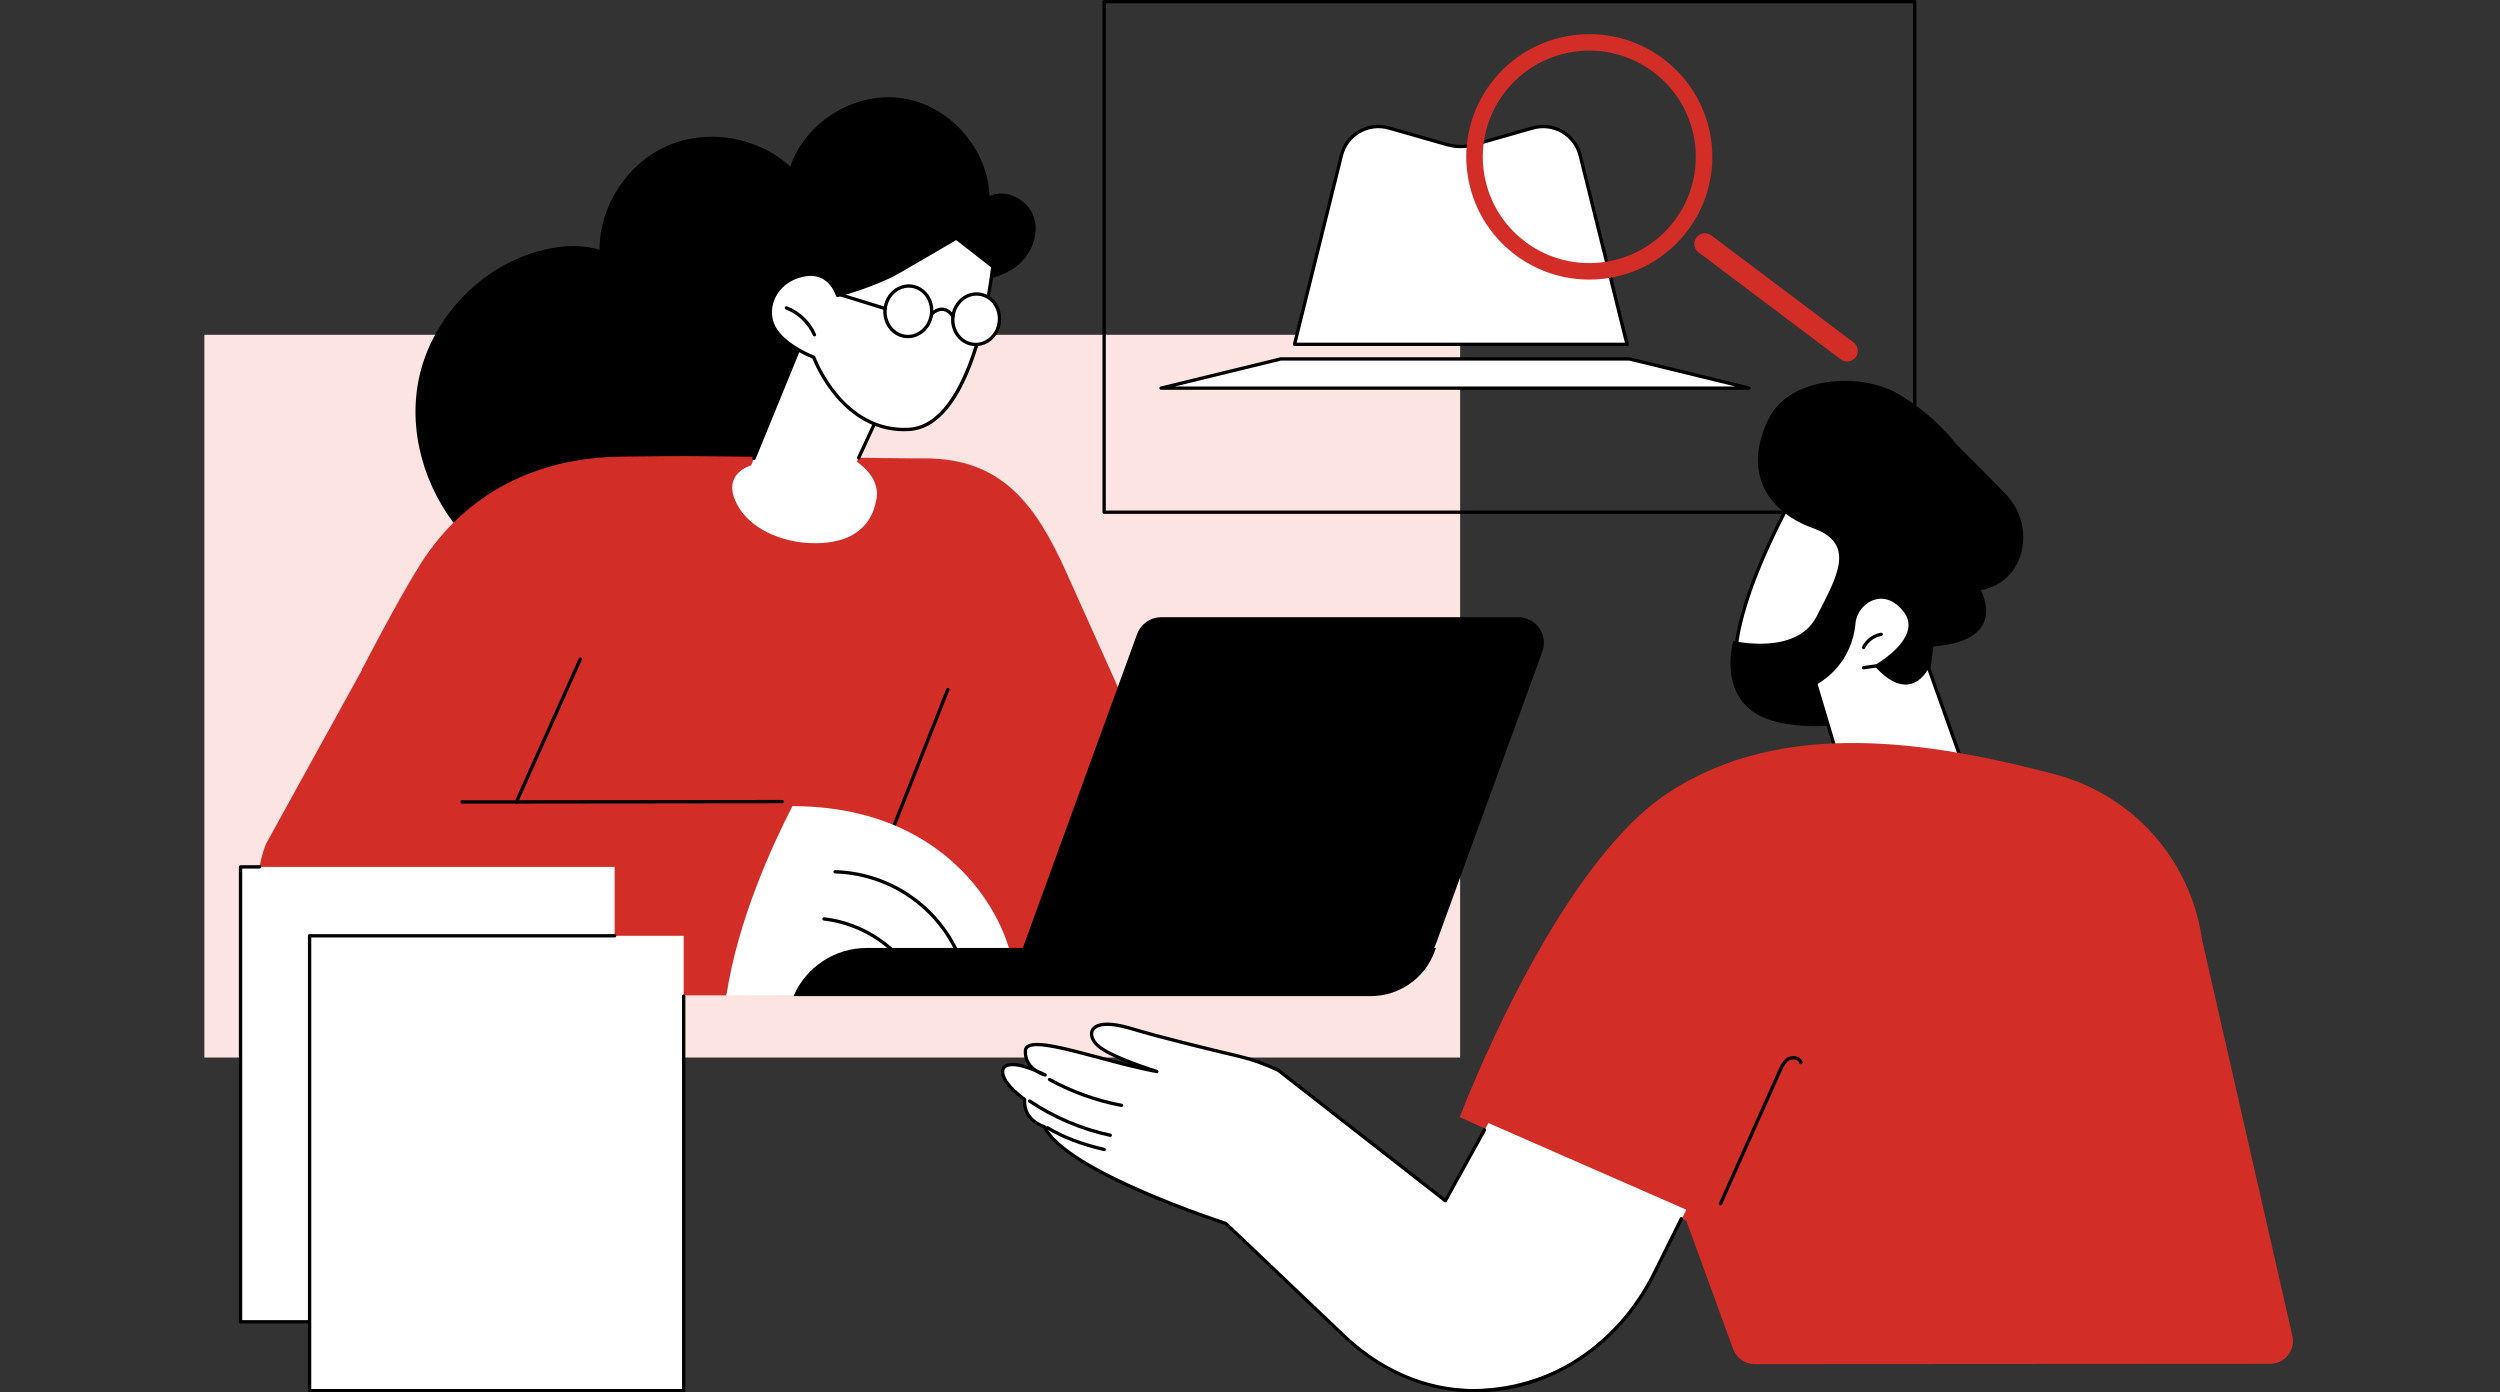
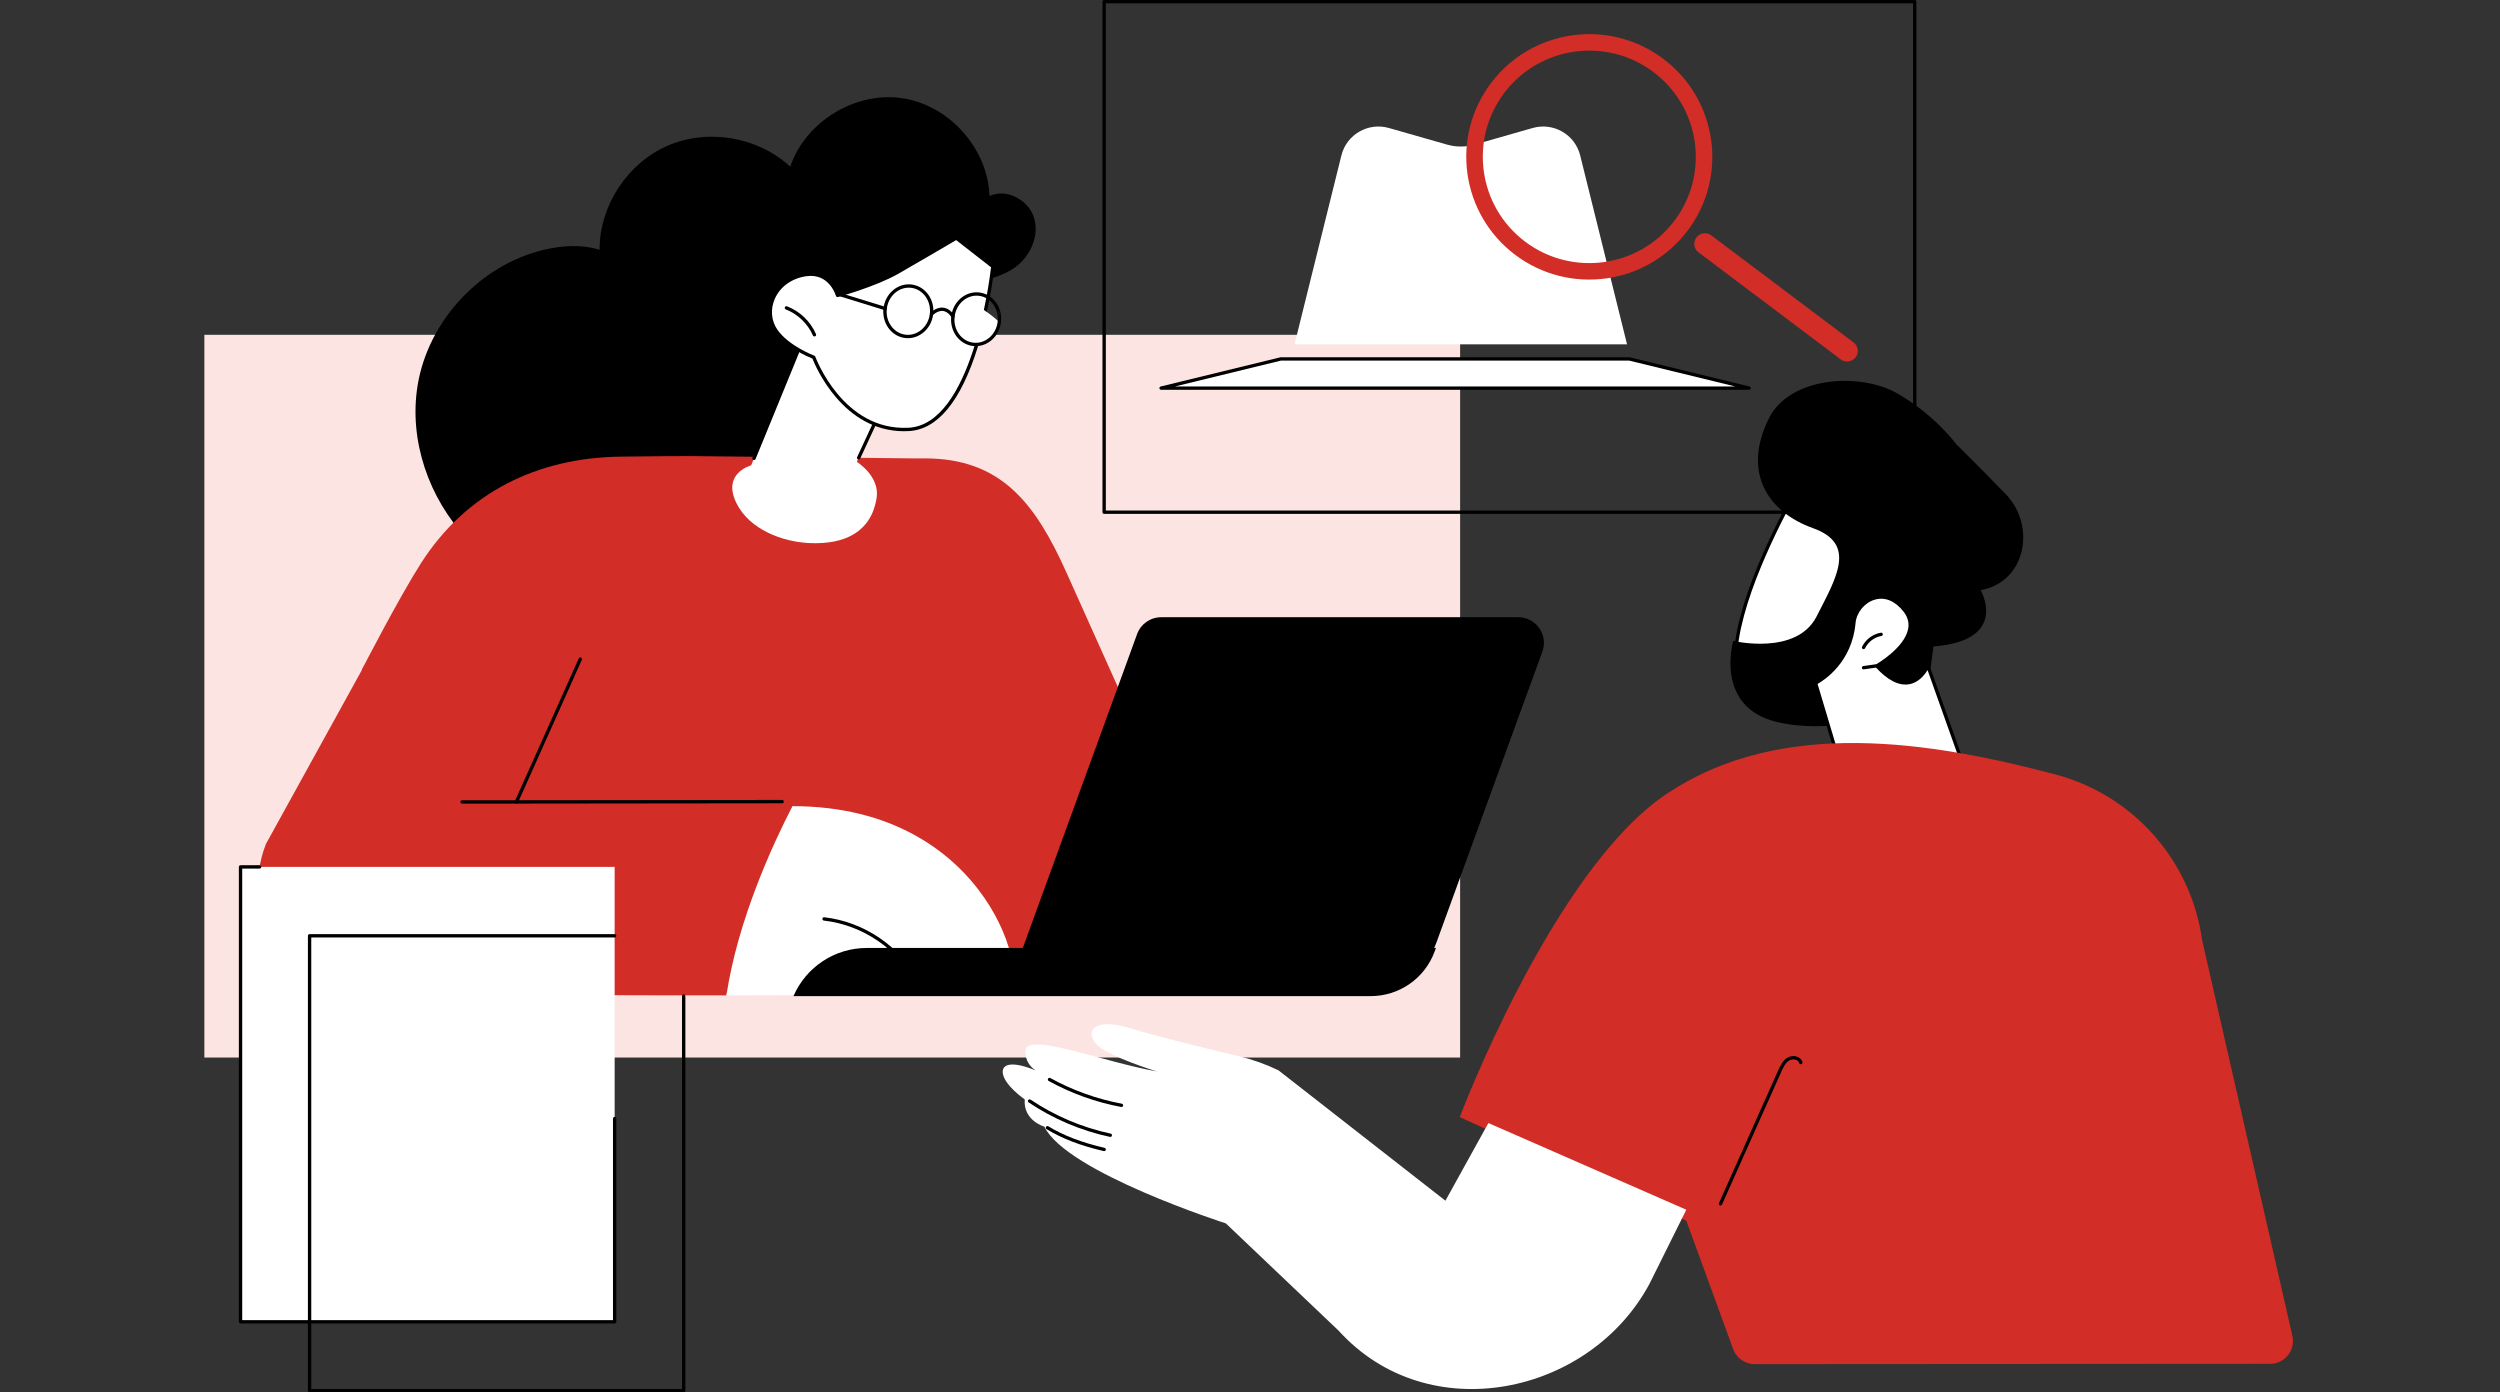
<svg xmlns="http://www.w3.org/2000/svg" width="316" height="176" viewBox="0 0 316 176" fill="none">
  <rect x="0" y="0" width="316" height="176" fill="#333333" stroke="none" />
  <g clip-path="url(#clip0_1616_1023)">
    <path d="M25.832 133.67L184.559 133.67V42.316L25.832 42.316V133.67Z" fill="#FCE4E3" />
    <path d="M128.366 33.747C130.268 32.34 131.4 29.779 130.7 27.52C129.998 25.263 127.206 23.759 125.072 24.785C124.888 18.79 119.977 13.286 114.033 12.41C108.09 11.534 101.796 15.391 99.885 21.074C95.829 17.292 89.47 16.203 84.38 18.42C79.293 20.637 75.767 26.031 75.786 31.573C73.504 30.87 71.03 31.025 68.708 31.583C60.659 33.517 54.1 40.584 52.781 48.745C51.661 55.679 54.21 62.991 59.03 68.108C63.85 73.223 70.769 76.174 77.788 76.654C84.1 77.088 90.572 75.567 95.89 72.144C101.209 68.722 105.307 63.378 106.985 57.288C107.992 53.631 108.147 49.743 109.536 46.213C110.99 42.515 113.842 39.42 117.335 37.538C120.689 35.731 125.41 35.934 128.368 33.747H128.366Z" fill="black" />
    <path d="M113.961 71.87L115.429 57.94L87.154 57.648L54.978 122.328L94.319 121L113.961 71.87Z" fill="#D22D26" />
    <path d="M89.508 125.467L115.426 57.94H116.892C126.525 57.94 130.855 63.588 134.795 72.363L158.646 125.467H89.508Z" fill="#D22D26" />
-     <path d="M108.352 116.346C108.327 116.346 108.299 116.342 108.274 116.332C108.166 116.289 108.111 116.167 108.155 116.057L119.608 87.081C119.65 86.973 119.773 86.918 119.884 86.963C119.992 87.005 120.047 87.128 120.002 87.238L108.55 116.213C108.516 116.296 108.437 116.346 108.352 116.346Z" fill="black" />
    <path d="M44.8 90.349L45.786 84.551C45.786 84.551 50.47 75.474 53.222 71.174C58.93 62.26 67.887 57.845 78.486 57.718C83.193 57.663 87.059 57.625 87.154 57.649L82.525 122.961L54.872 125.821C47.179 125.821 40.942 119.595 40.942 111.915L44.8 90.347V90.349Z" fill="#D22D26" />
    <path d="M61.751 101.377L72.809 74.353L46.044 84.139L33.612 106.682C30.052 115.748 36.706 125.559 46.46 125.626C60.686 125.724 78.38 125.83 91.821 125.815C93.251 116.338 97.615 106.847 100.17 101.897C80.555 101.613 61.753 101.374 61.753 101.374L61.751 101.377Z" fill="#D22D26" />
    <path d="M65.273 101.576C65.201 101.576 65.135 101.54 65.094 101.478C65.056 101.419 65.05 101.343 65.08 101.277L73.154 83.223C73.201 83.117 73.328 83.069 73.434 83.115C73.54 83.164 73.589 83.289 73.543 83.394L65.601 101.15L98.863 101.112C98.98 101.112 99.075 101.208 99.075 101.324C99.075 101.44 98.98 101.535 98.863 101.535L65.275 101.573L65.273 101.576Z" fill="black" />
    <path d="M100.168 101.896C97.612 106.848 93.249 116.338 91.819 125.814C102.85 125.802 126.186 125.711 127.217 125.467C130.537 124.685 125.281 101.896 100.168 101.896Z" fill="white" />
    <path d="M65.273 101.575H58.411C58.294 101.575 58.199 101.48 58.199 101.364C58.199 101.248 58.294 101.152 58.411 101.152H65.273C65.389 101.152 65.485 101.248 65.485 101.364C65.485 101.48 65.389 101.575 65.273 101.575Z" fill="black" />
-     <path d="M122.375 124.954C122.273 124.954 122.184 124.882 122.167 124.778C121.485 120.846 119.445 117.243 116.423 114.631C113.401 112.019 109.538 110.519 105.543 110.407C105.426 110.403 105.333 110.305 105.337 110.189C105.341 110.073 105.445 109.977 105.555 109.984C109.648 110.098 113.607 111.636 116.703 114.312C119.799 116.987 121.887 120.679 122.587 124.706C122.606 124.82 122.53 124.93 122.415 124.952C122.403 124.952 122.39 124.954 122.379 124.954H122.375Z" fill="black" />
    <path d="M116.01 124.435C115.933 124.435 115.859 124.395 115.821 124.323C113.518 119.968 109.042 116.917 104.139 116.363C104.022 116.35 103.94 116.245 103.952 116.128C103.965 116.012 104.069 115.927 104.188 115.942C109.228 116.513 113.828 119.648 116.196 124.126C116.251 124.23 116.211 124.357 116.107 124.412C116.075 124.429 116.041 124.437 116.007 124.437L116.01 124.435Z" fill="black" />
    <path d="M172.465 125.495H127.218L143.728 80.151C144.195 78.869 145.414 78.017 146.78 78.017H191.901C194.156 78.017 195.723 80.252 194.953 82.366L181.566 119.13C180.175 122.95 176.539 125.493 172.465 125.493V125.495Z" fill="black" />
    <path d="M109.561 119.823H181.503L181.322 120.308C180.076 123.673 176.861 125.907 173.267 125.907H100.299C101.891 122.216 105.532 119.823 109.559 119.823H109.561Z" fill="black" />
    <path d="M101.175 43.605L94.945 58.822C94.945 58.822 91.185 59.806 93.104 63.636C94.748 66.915 98.849 68.493 102.347 68.646C106.796 68.84 110.102 67.247 110.802 62.977C111.258 60.199 108.302 58.376 108.302 58.376L112.097 50.185C112.097 50.185 106.359 40.605 101.175 43.607V43.605Z" fill="white" />
    <path d="M95.307 58.151C95.28 58.151 95.254 58.147 95.227 58.137C95.118 58.092 95.066 57.97 95.11 57.862L100.977 43.526C100.994 43.484 101.026 43.446 101.066 43.423C106.37 40.353 112.038 49.678 112.277 50.077C112.314 50.137 112.318 50.211 112.288 50.274L108.728 57.959C108.679 58.065 108.554 58.111 108.446 58.063C108.34 58.014 108.293 57.887 108.342 57.781L111.855 50.2C111.245 49.227 106.001 41.157 101.342 43.755L95.502 58.023C95.468 58.105 95.39 58.154 95.305 58.154L95.307 58.151Z" fill="black" />
    <path d="M105.861 37.34C105.861 37.34 110.529 36.071 113.406 34.442C115.071 33.498 120.874 30.095 120.874 30.095L125.491 33.693C125.491 33.693 123.421 53.826 114.859 54.279C106.296 54.732 102.857 45.156 102.857 45.156C102.857 45.156 99.572 43.933 98.086 41.79C96.266 39.167 97.986 35.231 101.924 34.698C104.983 34.283 105.866 37.337 105.866 37.337L105.861 37.34Z" fill="white" />
    <path d="M114.277 54.507C106.525 54.507 103.069 46.287 102.689 45.32C102.136 45.102 99.294 43.909 97.907 41.913C97.038 40.66 96.904 39.044 97.547 37.591C98.287 35.918 99.911 34.758 101.892 34.49C104.623 34.12 105.723 36.385 105.995 37.083C106.896 36.827 110.806 35.672 113.302 34.257C114.945 33.326 120.709 29.946 120.766 29.912C120.84 29.868 120.936 29.874 121.004 29.927L125.62 33.525C125.677 33.57 125.707 33.642 125.7 33.714C125.696 33.764 125.162 38.826 123.586 43.878C121.449 50.727 118.516 54.295 114.867 54.49C114.668 54.501 114.47 54.505 114.275 54.505L114.277 54.507ZM102.479 34.873C102.312 34.873 102.136 34.885 101.951 34.909C100.119 35.156 98.618 36.222 97.939 37.76C97.356 39.078 97.477 40.54 98.259 41.669C99.691 43.734 102.899 44.944 102.931 44.956C102.99 44.978 103.035 45.024 103.056 45.083C103.09 45.178 106.542 54.505 114.848 54.067C122.8 53.646 125.081 35.421 125.268 33.785L120.859 30.348C120.007 30.847 115.026 33.766 113.514 34.623C110.645 36.248 105.967 37.53 105.919 37.542C105.806 37.572 105.692 37.508 105.66 37.396C105.628 37.286 104.894 34.871 102.479 34.871V34.873Z" fill="black" />
    <path d="M102.946 42.528C102.863 42.528 102.785 42.48 102.751 42.401C102.112 40.923 100.832 39.692 99.326 39.112C99.218 39.07 99.163 38.947 99.205 38.839C99.248 38.729 99.371 38.676 99.479 38.719C101.114 39.347 102.447 40.629 103.141 42.234C103.188 42.342 103.137 42.467 103.031 42.511C103.003 42.524 102.975 42.528 102.946 42.528Z" fill="black" />
-     <path d="M120.452 40.007C120.244 41.759 121.389 43.335 123.007 43.525C124.625 43.715 126.105 42.448 126.311 40.697C126.519 38.945 125.374 37.37 123.756 37.179C122.138 36.989 120.658 38.256 120.452 40.007Z" fill="white" />
+     <path d="M120.452 40.007C120.244 41.759 121.389 43.335 123.007 43.525C124.625 43.715 126.105 42.448 126.311 40.697C122.138 36.989 120.658 38.256 120.452 40.007Z" fill="white" />
    <path d="M123.332 43.755C123.215 43.755 123.098 43.749 122.982 43.734C121.249 43.531 120.019 41.847 120.24 39.982C120.346 39.08 120.77 38.272 121.436 37.703C122.106 37.13 122.937 36.87 123.781 36.967C125.514 37.17 126.743 38.854 126.523 40.72C126.417 41.621 125.993 42.429 125.327 42.998C124.75 43.491 124.053 43.753 123.332 43.753V43.755ZM123.433 37.371C122.814 37.371 122.212 37.598 121.714 38.025C121.131 38.524 120.757 39.237 120.664 40.032C120.471 41.665 121.533 43.138 123.035 43.315C123.758 43.4 124.475 43.174 125.053 42.679C125.637 42.179 126.01 41.467 126.103 40.671C126.296 39.038 125.234 37.566 123.732 37.388C123.633 37.376 123.533 37.371 123.433 37.371Z" fill="black" />
    <path d="M111.883 39C111.675 40.752 112.82 42.328 114.438 42.518C116.056 42.709 117.536 41.441 117.742 39.69C117.95 37.938 116.805 36.363 115.187 36.172C113.569 35.982 112.089 37.249 111.883 39Z" fill="white" />
    <path d="M114.763 42.748C114.646 42.748 114.529 42.742 114.413 42.727C112.68 42.524 111.451 40.84 111.671 38.975C111.777 38.074 112.201 37.266 112.867 36.697C113.537 36.123 114.37 35.863 115.212 35.96C116.945 36.163 118.175 37.847 117.954 39.713C117.848 40.614 117.424 41.422 116.758 41.991C116.181 42.484 115.484 42.746 114.763 42.746V42.748ZM112.093 39.023C111.9 40.656 112.965 42.129 114.464 42.306C115.187 42.391 115.904 42.165 116.482 41.67C117.066 41.17 117.439 40.458 117.532 39.662C117.725 38.029 116.663 36.557 115.161 36.379C114.438 36.295 113.722 36.521 113.143 37.016C112.56 37.515 112.186 38.228 112.093 39.023Z" fill="black" />
    <path d="M120.452 40.218C120.376 40.218 120.304 40.178 120.266 40.106C120.266 40.106 119.899 39.436 119.263 39.319C118.841 39.241 118.376 39.419 117.882 39.848C117.793 39.924 117.66 39.916 117.583 39.827C117.507 39.738 117.515 39.605 117.604 39.529C118.2 39.01 118.783 38.801 119.343 38.905C120.181 39.061 120.622 39.873 120.639 39.907C120.694 40.011 120.654 40.138 120.55 40.193C120.518 40.21 120.484 40.218 120.45 40.218H120.452Z" fill="black" />
    <path d="M111.883 39.211C111.862 39.211 111.841 39.209 111.82 39.203L106.109 37.441C105.997 37.407 105.935 37.288 105.969 37.176C106.003 37.064 106.122 37.003 106.234 37.037L111.945 38.799C112.057 38.833 112.119 38.951 112.085 39.063C112.057 39.154 111.972 39.211 111.881 39.211H111.883Z" fill="black" />
    <path d="M227.269 61.486C227.21 61.892 219.233 75.296 219.341 83.798C219.341 83.798 231.807 84.724 235.597 72.02C239.386 59.315 227.269 61.488 227.269 61.488V61.486Z" fill="white" />
    <path d="M219.928 84.024C219.57 84.024 219.356 84.009 219.324 84.007C219.214 83.999 219.129 83.908 219.127 83.8C219.035 76.561 224.684 65.936 226.542 62.444C226.807 61.944 227.036 61.515 227.061 61.437C227.074 61.348 227.14 61.295 227.229 61.278C227.441 61.24 232.486 60.375 235.079 63.267C236.744 65.124 236.985 68.089 235.796 72.079C233.813 78.725 229.441 81.615 226.12 82.869C223.421 83.889 221.012 84.024 219.926 84.024H219.928ZM219.551 83.595C220.284 83.616 222.984 83.605 225.986 82.467C229.212 81.245 233.461 78.429 235.391 71.956C236.536 68.117 236.326 65.287 234.765 63.546C232.534 61.058 228.181 61.564 227.42 61.674C227.352 61.82 227.212 62.086 226.917 62.64C225.089 66.076 219.563 76.466 219.551 83.593V83.595Z" fill="black" />
    <path d="M238.003 90.408C238.003 90.408 231.438 92.82 224.712 91.284C216.61 89.433 219.084 81.012 219.084 81.012C219.084 81.012 227.064 82.918 229.615 77.924C232.166 72.93 234.71 68.735 229.144 66.751C223.578 64.766 220.113 59.795 223.614 52.832C226.226 47.637 235.06 46.994 239.833 49.737C244.609 52.479 247.278 56.159 247.278 56.159C247.278 56.159 249.643 58.465 253.515 62.448C257.384 66.431 256.116 73.57 250.355 74.596C250.355 74.596 254.051 80.957 244.39 81.712L243.135 91.155L238.003 90.41V90.408Z" fill="black" />
    <path d="M248.975 99.041L243.678 84.173C243.678 84.173 241.619 88.996 237.223 84.173C237.223 84.173 243.455 80.625 240.785 77.188C238.113 73.751 234.568 76.099 234.33 78.741C233.83 84.285 229.487 86.343 229.487 86.343L232.804 97.415L248.977 99.043L248.975 99.041Z" fill="white" />
    <path d="M248.975 99.252C248.975 99.252 248.96 99.252 248.953 99.252L232.78 97.624C232.696 97.615 232.624 97.556 232.598 97.473L229.284 86.402C229.254 86.302 229.301 86.195 229.396 86.15C229.439 86.129 233.635 84.071 234.118 78.719C234.254 77.211 235.406 75.811 236.854 75.388C238.304 74.965 239.799 75.572 240.953 77.056C241.563 77.841 241.782 78.698 241.602 79.601C241.154 81.846 238.385 83.707 237.556 84.219C238.898 85.632 240.132 86.256 241.226 86.072C242.723 85.82 243.476 84.105 243.483 84.088C243.516 84.007 243.597 83.957 243.684 83.959C243.771 83.961 243.847 84.018 243.877 84.098L249.174 98.967C249.197 99.034 249.187 99.111 249.14 99.168C249.1 99.219 249.038 99.248 248.972 99.248L248.975 99.252ZM232.965 97.218L248.663 98.798L243.642 84.699C243.287 85.291 242.522 86.286 241.301 86.491C240.005 86.709 238.582 85.977 237.066 84.316C237.024 84.27 237.004 84.204 237.013 84.141C237.024 84.077 237.062 84.022 237.117 83.99C237.153 83.969 240.707 81.92 241.184 79.521C241.339 78.745 241.148 78.002 240.616 77.319C239.56 75.961 238.266 75.419 236.973 75.798C235.683 76.174 234.661 77.42 234.54 78.761C234.091 83.745 230.545 86 229.74 86.451L232.965 97.222V97.218Z" fill="black" />
    <path d="M235.554 84.608C235.45 84.608 235.359 84.532 235.344 84.426C235.327 84.31 235.408 84.204 235.524 84.187L237.083 83.967C237.197 83.95 237.306 84.031 237.322 84.147C237.339 84.263 237.259 84.369 237.142 84.386L235.584 84.606C235.584 84.606 235.565 84.608 235.554 84.608Z" fill="black" />
    <path d="M235.556 82.057C235.524 82.057 235.495 82.051 235.465 82.036C235.359 81.985 235.314 81.859 235.365 81.753C235.813 80.824 236.725 80.143 237.744 79.972C237.859 79.953 237.969 80.031 237.988 80.145C238.007 80.259 237.929 80.369 237.814 80.388C236.928 80.536 236.137 81.129 235.747 81.935C235.711 82.011 235.635 82.055 235.556 82.055V82.057Z" fill="black" />
    <path d="M286.927 172.387L221.788 172.428C220.541 172.428 219.434 171.628 219.042 170.448L213.149 154.295L184.514 141.201C184.514 141.201 196.306 109.918 210.685 100.327C225.198 90.648 244.017 93.736 259.74 97.871C269.605 100.465 276.937 108.721 278.341 118.8L289.764 168.88C290.159 170.687 288.778 172.392 286.927 172.39V172.387Z" fill="#D22D26" />
    <path d="M217.469 152.377C217.439 152.377 217.411 152.371 217.382 152.358C217.276 152.311 217.227 152.184 217.274 152.079L224.772 135.281C225.005 134.761 225.323 134.046 225.944 133.678C226.311 133.46 226.809 133.424 227.212 133.587C227.53 133.716 227.749 133.95 227.829 134.249C227.859 134.361 227.793 134.477 227.679 134.509C227.566 134.538 227.45 134.473 227.418 134.359C227.361 134.143 227.187 134.033 227.051 133.978C226.771 133.866 226.413 133.891 226.158 134.041C225.692 134.319 225.429 134.845 225.158 135.454L217.659 152.252C217.626 152.33 217.547 152.377 217.467 152.377H217.469Z" fill="black" />
    <path d="M188.13 141.95L213.149 152.91L208.499 162.266C200.952 176.366 180.528 180.7 169.208 168.203L154.948 154.638C154.948 154.638 134.765 148.165 132.011 142.411C132.011 142.411 129.32 141.66 129.526 138.965C129.526 138.965 126.939 137.186 126.752 135.636C126.566 134.085 128.898 134.238 132.117 135.871C132.117 135.871 129.517 135.255 129.617 132.816C129.719 130.377 139.486 134.238 146.239 135.433C146.239 135.433 140.268 133.607 138.71 132.103C137.151 130.599 137.874 128.435 142.999 130.007C146.555 131.096 152.946 132.643 156.524 133.489C158.277 133.903 159.98 134.506 161.602 135.291L182.701 151.769L188.134 141.952L188.13 141.95Z" fill="white" />
-     <path d="M186.469 176C180.422 176 174.62 173.61 169.796 169.058L154.834 154.824C153.511 154.397 134.721 148.25 131.856 142.585C131.373 142.416 129.189 141.519 129.303 139.071C128.813 138.718 126.714 137.129 126.538 135.664C126.468 135.075 126.723 134.765 126.952 134.606C127.509 134.217 128.587 134.274 129.988 134.739C129.623 134.263 129.369 133.633 129.403 132.81C129.416 132.518 129.537 132.285 129.766 132.118C130.885 131.298 134.645 132.309 138.996 133.478C140.277 133.823 141.581 134.172 142.851 134.485C141.178 133.84 139.344 133.017 138.557 132.258C137.813 131.541 137.567 130.68 137.929 130.066C138.513 129.083 140.381 128.988 143.055 129.806C146.617 130.898 153.048 132.452 156.564 133.284C158.331 133.701 160.055 134.312 161.687 135.101C161.7 135.107 161.713 135.116 161.725 135.124L182.629 151.448L187.455 142.722C187.513 142.621 187.642 142.583 187.744 142.64C187.846 142.697 187.884 142.826 187.826 142.927L182.879 151.871C182.85 151.926 182.797 151.964 182.735 151.977C182.674 151.989 182.61 151.975 182.561 151.937L161.479 135.473C159.881 134.703 158.195 134.105 156.465 133.696C152.942 132.865 146.5 131.308 142.927 130.212C140.06 129.332 138.652 129.673 138.29 130.282C138.029 130.722 138.247 131.378 138.845 131.955C140.351 133.406 146.231 135.217 146.29 135.234C146.399 135.266 146.46 135.378 146.435 135.486C146.409 135.594 146.301 135.664 146.191 135.644C143.928 135.245 141.36 134.553 138.877 133.887C134.986 132.842 130.961 131.761 130.007 132.461C129.884 132.552 129.823 132.668 129.816 132.829C129.77 133.984 130.385 134.701 130.998 135.126C131.381 135.289 131.784 135.475 132.2 135.687C132.295 135.735 132.34 135.848 132.304 135.949C132.268 136.051 132.162 136.108 132.056 136.082C132.043 136.08 131.439 135.93 130.809 135.509C129.1 134.792 127.734 134.572 127.185 134.957C126.99 135.092 126.913 135.31 126.95 135.617C127.123 137.057 129.609 138.779 129.632 138.798C129.693 138.841 129.729 138.913 129.723 138.989C129.532 141.481 132.03 142.208 132.056 142.215C132.115 142.232 132.164 142.272 132.189 142.327C134.874 147.932 154.8 154.378 155.001 154.443C155.031 154.454 155.061 154.469 155.082 154.492L170.08 168.758C175.924 174.272 183.223 176.559 190.632 175.199C198.425 173.769 205.306 168.303 209.04 160.575L212.333 153.952C212.384 153.849 212.513 153.804 212.617 153.857C212.723 153.91 212.765 154.037 212.712 154.141L209.421 160.762C205.63 168.607 198.635 174.16 190.708 175.613C189.285 175.876 187.865 176.005 186.459 176.005L186.469 176Z" fill="black" />
    <path d="M141.755 139.925C141.742 139.925 141.729 139.925 141.715 139.921C138.5 139.318 135.419 138.212 132.556 136.636C132.454 136.579 132.416 136.45 132.473 136.348C132.531 136.247 132.658 136.209 132.762 136.266C135.584 137.821 138.623 138.912 141.793 139.507C141.907 139.528 141.984 139.638 141.963 139.754C141.944 139.856 141.854 139.927 141.755 139.927V139.925Z" fill="black" />
    <path d="M140.341 143.706C140.326 143.706 140.311 143.706 140.296 143.702C136.659 142.928 133.108 141.422 130.024 139.345C129.927 139.279 129.901 139.148 129.967 139.051C130.033 138.953 130.164 138.928 130.262 138.993C133.298 141.041 136.799 142.524 140.385 143.288C140.5 143.313 140.572 143.425 140.548 143.539C140.527 143.639 140.44 143.706 140.341 143.706Z" fill="black" />
    <path d="M139.564 145.504C139.547 145.504 139.532 145.504 139.515 145.498C136.562 144.806 134.265 143.926 132.289 142.727C132.189 142.665 132.157 142.536 132.219 142.437C132.28 142.338 132.41 142.306 132.509 142.367C134.448 143.543 136.704 144.406 139.613 145.088C139.728 145.115 139.797 145.227 139.772 145.341C139.749 145.439 139.662 145.504 139.566 145.504H139.564Z" fill="black" />
    <path d="M242.022 64.951H139.564C139.447 64.951 139.352 64.855 139.352 64.739V0.212C139.352 0.095 139.447 0 139.564 0H242.022C242.138 0 242.234 0.095 242.234 0.212V64.739C242.234 64.855 242.138 64.951 242.022 64.951ZM139.776 64.528H241.81V0.423H139.776V64.528Z" fill="black" />
    <path d="M161.895 45.367H205.944L221.078 49.058H146.761L161.895 45.367Z" fill="white" />
    <path d="M221.078 49.27H146.761C146.653 49.27 146.564 49.189 146.551 49.083C146.539 48.978 146.606 48.878 146.712 48.853L161.846 45.162C161.863 45.157 161.88 45.155 161.897 45.155H205.946C205.963 45.155 205.98 45.155 205.997 45.162L221.131 48.853C221.235 48.878 221.305 48.978 221.292 49.083C221.279 49.189 221.188 49.27 221.082 49.27H221.078ZM148.521 48.846H219.318L205.918 45.578H161.921L148.521 48.846Z" fill="black" />
    <path d="M169.552 19.649C170.207 17.003 172.934 15.429 175.561 16.18L182.89 18.274C184.035 18.602 185.252 18.602 186.397 18.274L193.725 16.18C196.353 15.429 199.08 17.003 199.735 19.649L205.657 43.522H163.629L169.552 19.649Z" fill="white" />
-     <path d="M205.658 43.734H163.63C163.564 43.734 163.502 43.704 163.462 43.653C163.422 43.603 163.407 43.535 163.424 43.471L169.346 19.598C169.677 18.261 170.517 17.146 171.713 16.457C172.907 15.767 174.296 15.596 175.621 15.977L182.949 18.071C184.058 18.388 185.231 18.388 186.34 18.071L193.668 15.977C194.994 15.598 196.383 15.767 197.576 16.457C198.77 17.146 199.61 18.261 199.943 19.598L205.865 43.471C205.88 43.535 205.865 43.6 205.827 43.653C205.787 43.704 205.725 43.734 205.66 43.734H205.658ZM163.901 43.311H205.386L199.529 19.7C199.226 18.477 198.456 17.455 197.362 16.823C196.268 16.192 194.998 16.036 193.783 16.383L186.454 18.477C185.269 18.815 184.016 18.815 182.831 18.477L175.502 16.383C174.287 16.036 173.017 16.192 171.923 16.823C170.829 17.453 170.059 18.475 169.756 19.7L163.899 43.311H163.901Z" fill="black" />
    <path d="M191.522 32.212C198.378 37.371 208.13 36.009 213.302 29.17C218.474 22.331 217.108 12.603 210.253 7.444C203.397 2.284 193.645 3.647 188.473 10.485C183.301 17.324 184.667 27.052 191.522 32.212ZM190.142 11.742C194.618 5.821 203.06 4.643 208.995 9.108C214.93 13.574 216.112 21.995 211.635 27.916C207.159 33.836 198.717 35.014 192.782 30.549C186.847 26.084 185.666 17.663 190.142 11.742Z" fill="#D22D26" />
    <path d="M234.556 45.164C235.003 44.572 234.884 43.73 234.293 43.283L216.313 29.754C215.719 29.308 214.875 29.426 214.428 30.016C213.981 30.606 214.099 31.451 214.691 31.897L232.67 45.426C233.264 45.873 234.108 45.754 234.556 45.164Z" fill="#D22D26" />
    <path d="M77.691 109.574H30.404V167.073H77.691V109.574Z" fill="white" />
    <path d="M77.691 167.287H30.404C30.287 167.287 30.192 167.191 30.192 167.075V109.577C30.192 109.46 30.287 109.365 30.404 109.365H32.817C32.934 109.365 33.029 109.46 33.029 109.577C33.029 109.693 32.934 109.788 32.817 109.788H30.616V166.864H77.479V141.391C77.479 141.275 77.574 141.179 77.691 141.179C77.807 141.179 77.903 141.275 77.903 141.391V167.075C77.903 167.191 77.807 167.287 77.691 167.287Z" fill="black" />
-     <path d="M86.419 118.283H39.132V175.782H86.419V118.283Z" fill="white" />
    <path d="M86.419 175.994H39.132C39.015 175.994 38.92 175.898 38.92 175.782V118.284C38.92 118.167 39.015 118.072 39.132 118.072H77.691C77.807 118.072 77.903 118.167 77.903 118.284C77.903 118.4 77.807 118.495 77.691 118.495H39.344V175.571H86.207V125.907C86.207 125.791 86.302 125.696 86.419 125.696C86.535 125.696 86.631 125.791 86.631 125.907V175.782C86.631 175.898 86.535 175.994 86.419 175.994Z" fill="black" />
  </g>
  <defs>
    <clipPath id="clip0_1616_1023">
      <rect width="264" height="176" fill="white" transform="translate(25.832)" />
    </clipPath>
  </defs>
</svg>